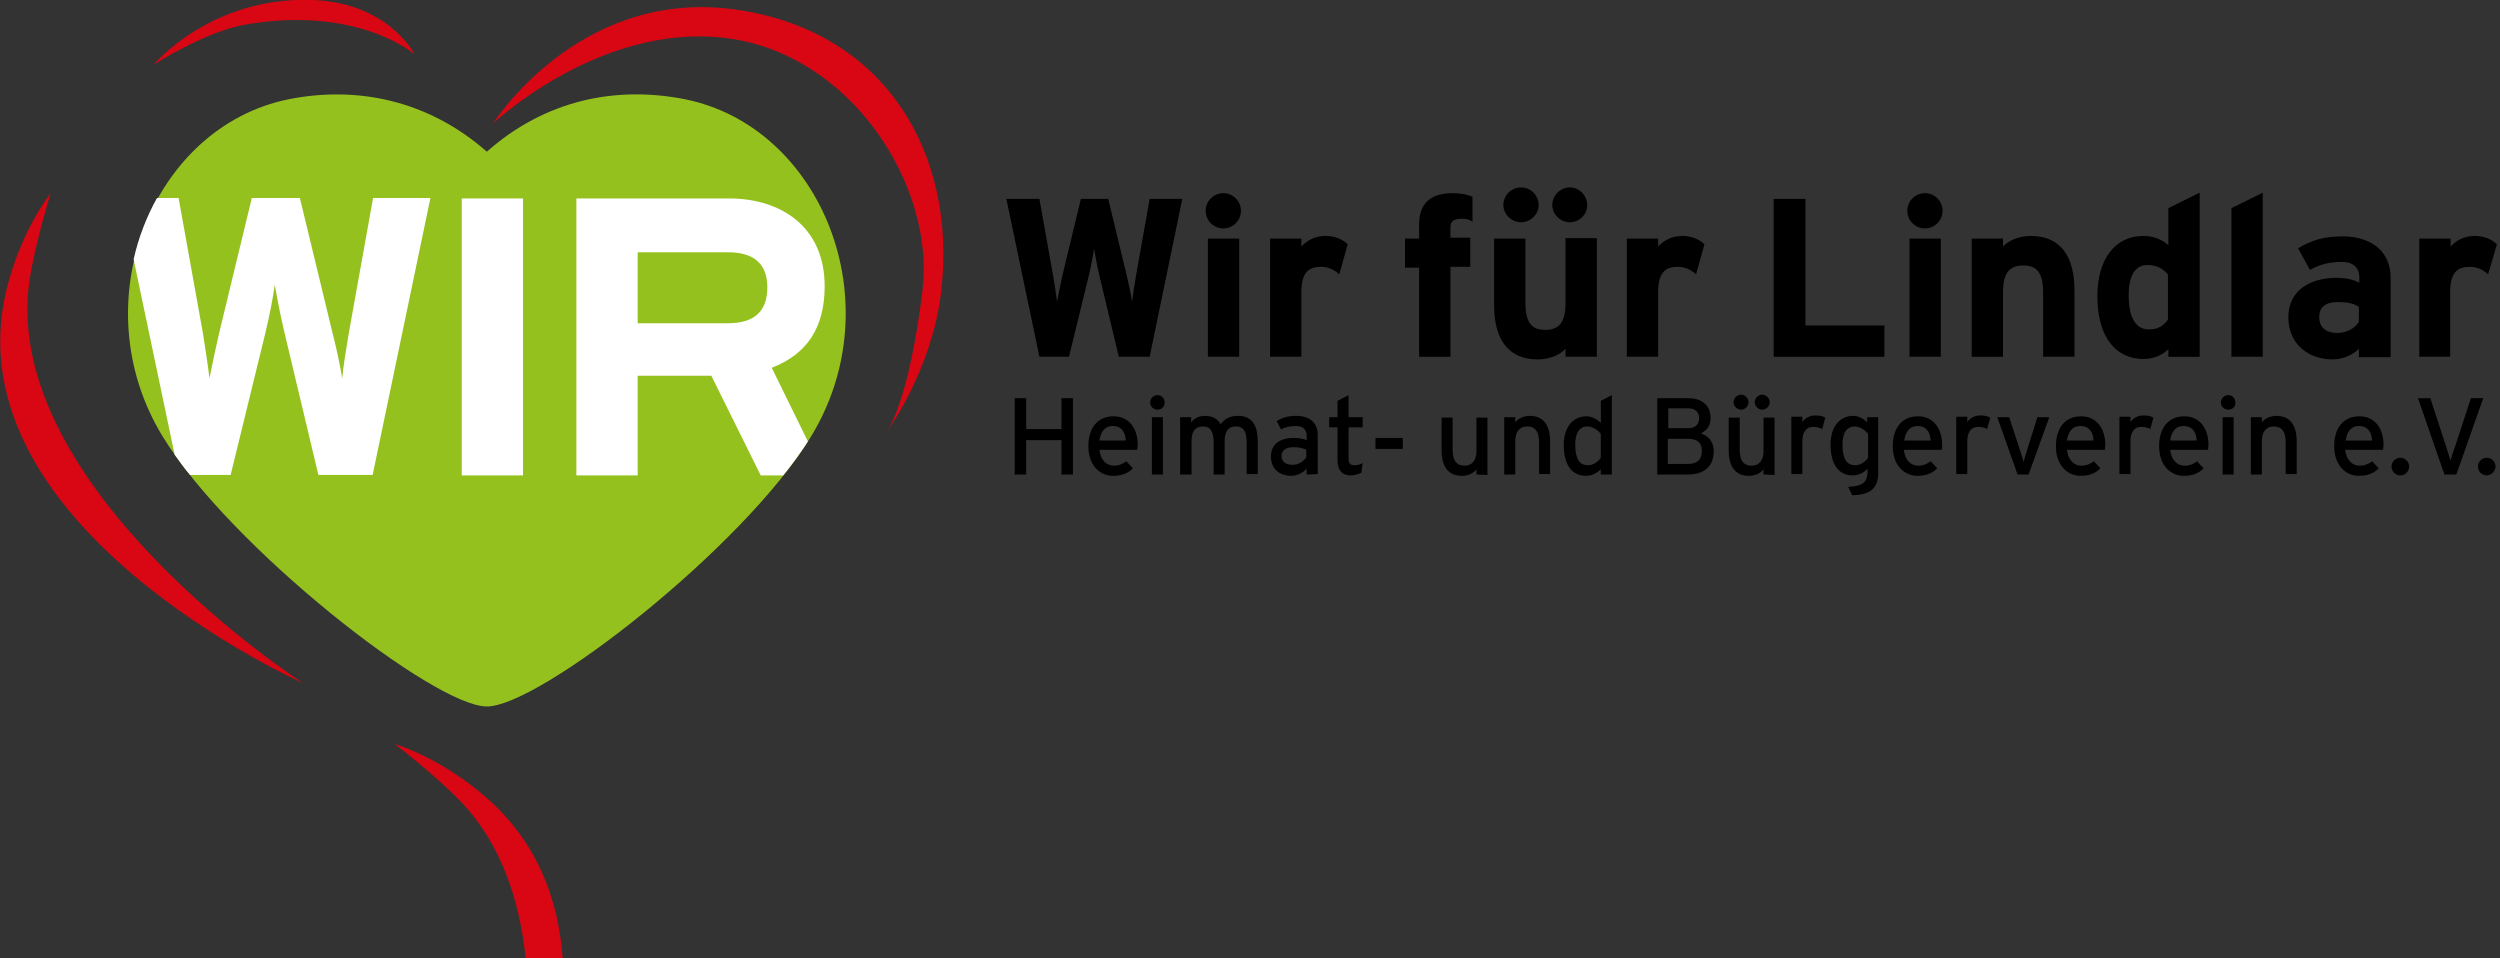
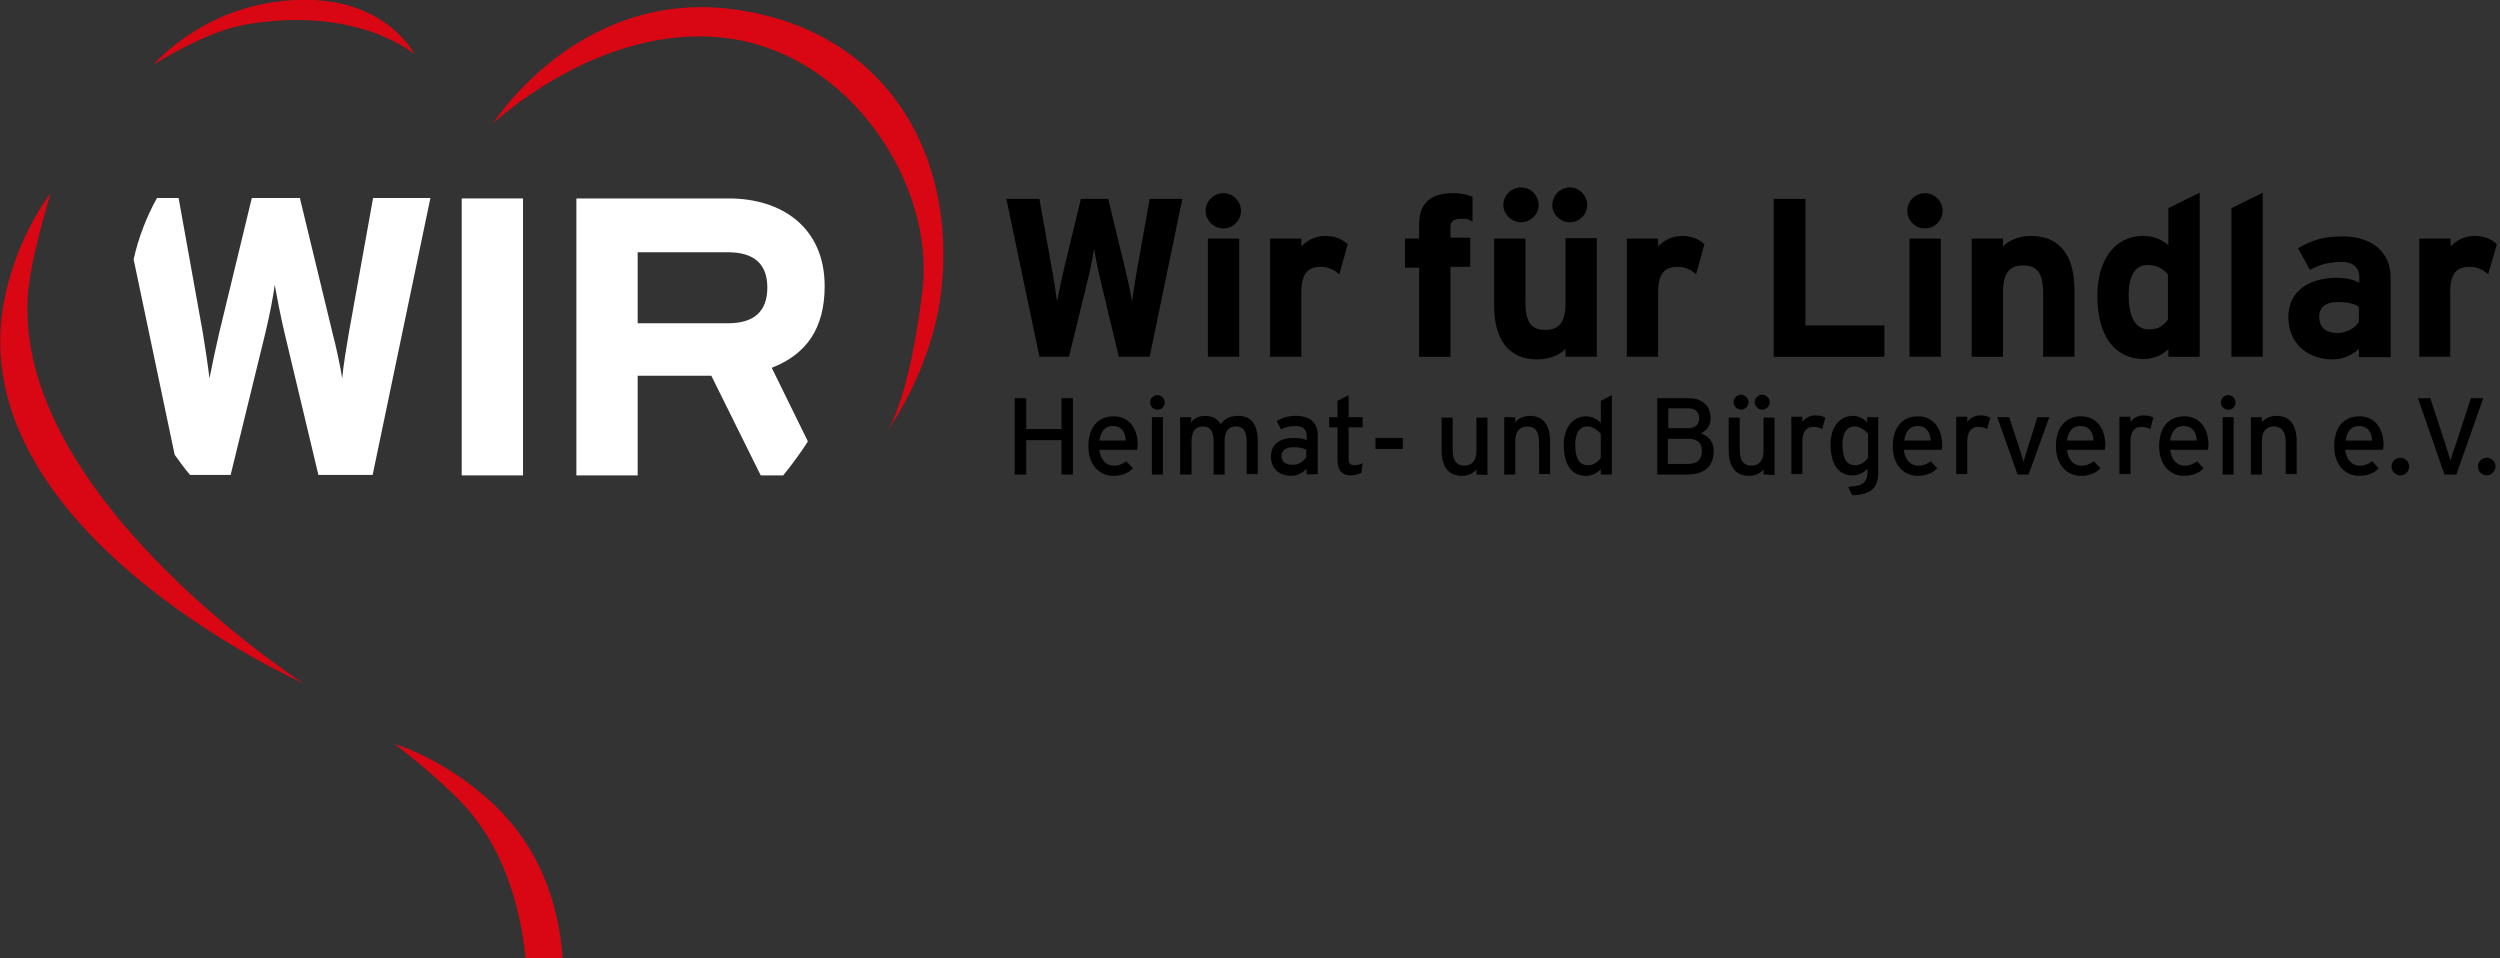
<svg xmlns="http://www.w3.org/2000/svg" xml:space="preserve" id="Ebene_2_00000153706253277098790850000007118269945536667034_" x="0" y="0" version="1.1" viewBox="0 0 566.9 217.3">
  <rect x="0" y="0" width="566.9" height="217.3" fill="#333333" stroke="none" />
  <style>.st1{fill:#fff}.st2{fill-rule:evenodd;clip-rule:evenodd;fill:#d90613}</style>
-   <path fill="#95c11f" d="M155.3 22.5c-15.7-3.1-31.7.2-44.9 11.9-13.2-11.6-29.3-15-44.9-11.9C34.6 28.7 18.3 68.6 36.9 99c15.3 25 61.5 61.2 73.5 61.2S168.7 124 183.9 99c18.6-30.5 2.3-70.3-28.6-76.5z" />
  <path d="M104.7 45h13.9v62.8h-13.9z" class="st1" />
-   <path d="M260.7 80.9h-7l-4.4-18.4c-.5-2.1-1-4.8-1.2-6.1-.2 1.3-.7 4-1.2 6.1l-4.5 18.4h-6.7l-7.5-35.8h7.5l3.1 17.4c.3 1.7.7 4.4.9 5.9.3-1.5.8-4.1 1.2-5.9l4.2-17.4h6.2l4.2 17.4c.4 1.7 1 4.4 1.2 5.9.2-1.5.6-4.2.9-5.9l3.1-17.4h7.4l-7.4 35.8zM277.4 51.8c-2.2 0-4-1.8-4-4s1.8-4 4-4 4 1.8 4 4-1.8 4-4 4zm-3.5 29.1V54.1h7.1v26.8h-7.1zM303.7 62.2c-1.1-1-2.5-1.7-4.1-1.7-2.8 0-4.5 1.2-4.5 5.8v14.6H288V54.1h7.1v1.8c1.2-1.3 3-2.4 5.5-2.4 2.3 0 4 .9 5 1.9l-1.9 6.8zM331.5 49.6c-2.1 0-2.6.7-2.6 2.1v2.2h4.5v6.6h-4.5v20.4h-7.1V60.7h-3.2v-6.6h3.2v-3.2c0-5 2.8-7.1 7.7-7.1 1.7 0 3.2.3 4.4.8v5.7c-.6-.5-1.3-.7-2.4-.7zM355 80.9v-1.8c-1.2 1.3-3.5 2.4-6.3 2.4-6.8 0-9.9-4.7-9.9-12.3V54.1h7.1v14.5c0 4.8 1.6 6.2 4.5 6.2s4.6-1.4 4.6-6.1V54h7.1v26.9H355zm-10.1-30.5c-2.1 0-4-1.8-4-3.9 0-2.2 1.8-4 4-4s4 1.8 4 4c0 2.1-1.8 3.9-4 3.9zm11.1 0c-2.2 0-4-1.8-4-3.9 0-2.2 1.8-4 4-4 2.1 0 3.9 1.8 3.9 4 .1 2.1-1.8 3.9-3.9 3.9zM384.6 62.2c-1.1-1-2.5-1.7-4.1-1.7-2.8 0-4.5 1.2-4.5 5.8v14.6h-7.1V54.1h7.1v1.8c1.2-1.3 3-2.4 5.5-2.4 2.3 0 4 .9 5 1.9l-1.9 6.8zM402.2 80.9V45.1h7.2v28.7h17.9v7.1h-25.1zM436.5 51.8c-2.2 0-4-1.8-4-4s1.8-4 4-4 4 1.8 4 4-1.8 4-4 4zM433 80.9V54.1h7.1v26.8H433zM463.3 80.9V66.4c0-4.8-1.6-6.2-4.5-6.2s-4.6 1.4-4.6 6.1v14.6h-7.1V54.1h7.1v1.8c1.2-1.3 3.5-2.4 6.3-2.4 6.8 0 9.9 4.7 9.9 12.3v15.1h-7.1zM491.7 80.9v-1.7c-1.3 1.2-3.1 2.2-5.7 2.2-5.7 0-10.4-4.3-10.4-14.3 0-8 3.8-13.6 10.4-13.6 2.4 0 4.4.9 5.7 2.1v-8.4l7.1-3.5v37.2h-7.1zm0-18.5c-1.1-1.5-2.7-2.3-4.8-2.3-2.7 0-4.2 2.4-4.2 6.8 0 5.5 1.8 7.8 4.6 7.8 2.2 0 3.3-.9 4.3-2.2V62.4h.1zM506 80.9V47.2l7.1-3.5v37.2H506zM534.9 80.9v-1.8c-1.3 1.3-3.5 2.4-6 2.4-5 0-10-3.1-10-9.6 0-5.9 4.8-8.9 10.9-8.9 2.5 0 4 .5 5.2 1.1v-1.3c0-1.9-1.3-3.4-3.8-3.4-3.2 0-4.9.5-7.4 1.8l-2.7-4.9c3.1-1.8 5.7-2.7 10.1-2.7 6.5 0 10.9 3.4 10.9 9.4v18h-7.2v-.1zm0-11.3c-1.2-.8-2.4-1.1-4.9-1.1-2.7 0-4.1 1.2-4.1 3.4 0 1.9 1.1 3.6 4.1 3.6 2.3 0 4.1-1.2 4.9-2.5v-3.4zM564.2 62.2c-1.1-1-2.5-1.7-4.1-1.7-2.8 0-4.5 1.2-4.5 5.8v14.6h-7V54.1h7.1v1.8c1.2-1.3 3-2.4 5.5-2.4 2.3 0 4 .9 5 1.9l-2 6.8zM240.7 107.6v-7.8h-8v7.8h-2.6V90.3h2.6v7h8v-7h2.6v17.3h-2.6zM257.9 102h-8.6c.3 2.5 1.7 3.6 3.3 3.6 1.1 0 2-.4 2.8-1l1.5 1.6c-1.1 1.1-2.5 1.7-4.5 1.7-3 0-5.6-2.4-5.6-6.7 0-4.4 2.3-6.8 5.7-6.8 3.7 0 5.5 3 5.5 6.5-.1.4-.1.8-.1 1.1zm-5.6-5.4c-1.7 0-2.7 1.2-3 3.3h6c-.1-1.8-.9-3.3-3-3.3zM262.5 92.9c-.9 0-1.7-.7-1.7-1.6 0-.9.7-1.7 1.7-1.7.9 0 1.6.7 1.6 1.7 0 .9-.7 1.6-1.6 1.6zm-1.3 14.7v-13h2.5v13h-2.5zM282.7 107.6v-7.3c0-2.6-.8-3.6-2.5-3.6s-2.5 1.2-2.5 3.3v7.6h-2.5v-7.3c0-2.6-.8-3.6-2.5-3.6s-2.5 1.2-2.5 3.3v7.6h-2.6v-13h2.5v1.2c.6-.9 1.8-1.5 3.1-1.5 1.8 0 2.9.7 3.6 1.9.9-1.2 2-1.9 4-1.9 3 0 4.4 2 4.4 5.8v7.4h-2.5v.1zM296.3 107.6v-1.3c-.9.9-2.1 1.6-3.6 1.6-2.1 0-4.5-1.2-4.5-4.4 0-2.9 2.2-4.2 5.2-4.2 1.2 0 2.2.2 2.9.5v-1c0-1.4-.9-2.2-2.4-2.2-1.3 0-2.4.2-3.4.8l-1-1.9c1.2-.8 2.6-1.2 4.4-1.2 2.9 0 4.9 1.4 4.9 4.3v8.9l-2.5.1zm0-5.6c-.7-.3-1.6-.6-3-.6-1.6 0-2.7.7-2.7 1.9 0 1.3.8 2.1 2.5 2.1 1.4 0 2.5-.8 3.1-1.7V102h.1zM308.7 107.2c-.6.3-1.5.6-2.5.6-1.8 0-2.9-1.1-2.9-3.4v-7.5h-1.9v-2.3h1.9v-3.7l2.5-1.3v5h3.2v2.3h-3.2v7c0 1.2.4 1.6 1.3 1.6.7 0 1.4-.2 1.9-.5l-.3 2.2zM311.9 101.8v-2.5h6.2v2.5h-6.2zM334.8 107.6v-1.2c-.6.9-1.9 1.5-3.3 1.5-3 0-4.6-2-4.6-5.8v-7.4h2.5v7.3c0 2.6 1 3.6 2.7 3.6s2.7-1.2 2.7-3.3v-7.6h2.5v13l-2.5-.1zM349 107.6v-7.3c0-2.6-1-3.6-2.7-3.6s-2.7 1.2-2.7 3.3v7.6h-2.5v-13h2.5v1.2c.6-.9 1.9-1.5 3.3-1.5 3 0 4.6 2 4.6 5.8v7.4H349v.1zM363 107.6v-1.2c-.9.9-2 1.5-3.4 1.5-2.8 0-5-2-5-7 0-4.4 2.4-6.5 5.1-6.5 1.3 0 2.5.7 3.3 1.5v-5l2.5-1.3v18H363zm0-9.2c-.6-.8-1.8-1.7-3-1.7-1.8 0-2.8 1.4-2.8 4.1 0 3.3 1 4.7 2.9 4.7 1.2 0 2.3-.8 2.9-1.7v-5.4zM382.7 107.6h-6.9V90.3h7.1c3 0 5 1.6 5 4.5 0 1.8-.9 2.8-2.2 3.5 1.4.4 2.9 1.6 2.9 4 0 3.5-2.2 5.3-5.9 5.3zm.2-15h-4.6v4.5h4.6c1.7 0 2.4-1.1 2.4-2.2 0-1.3-.7-2.3-2.4-2.3zm0 6.9h-4.7v5.7h4.6c2.3 0 3.1-1.2 3.1-2.9.1-1.8-1-2.8-3-2.8zM399.9 107.6v-1.2c-.6.9-1.9 1.5-3.3 1.5-3 0-4.6-2-4.6-5.8v-7.4h2.5v7.3c0 2.6 1 3.6 2.7 3.6s2.7-1.2 2.7-3.3v-7.6h2.5v13l-2.5-.1zm-5.1-14.7c-.9 0-1.7-.8-1.7-1.7s.8-1.7 1.7-1.7 1.7.8 1.7 1.7-.8 1.7-1.7 1.7zm4.8 0c-.9 0-1.7-.8-1.7-1.7s.8-1.7 1.7-1.7 1.7.8 1.7 1.7-.8 1.7-1.7 1.7zM413.2 97.3c-.5-.3-1.1-.5-2-.5-1.6 0-2.5 1.1-2.5 3.3v7.4h-2.5v-13h2.5v1.2c.6-.9 1.7-1.5 3-1.5 1 0 1.7.2 2.2.5l-.7 2.6zM420 112.3l-.9-1.9c3.7-.2 4.4-1.2 4.4-3.9v-.2c-.9.9-2 1.5-3.4 1.5-2.8 0-5-2-5-7 0-4.4 2.4-6.5 5.1-6.5 1.3 0 2.5.7 3.2 1.5v-1.2h2.5v11.7c.2 4-1.2 5.9-5.9 6zm3.6-13.9c-.6-.8-1.8-1.7-3-1.7-1.8 0-2.8 1.4-2.8 4.1 0 3.3 1 4.7 2.9 4.7 1.2 0 2.3-.8 2.9-1.7v-5.4zM440.3 102h-8.6c.3 2.5 1.7 3.6 3.3 3.6 1.1 0 2-.4 2.8-1l1.5 1.6c-1.1 1.1-2.5 1.7-4.5 1.7-3 0-5.6-2.4-5.6-6.7 0-4.4 2.3-6.8 5.7-6.8 3.7 0 5.5 3 5.5 6.5 0 .4 0 .8-.1 1.1zm-5.5-5.4c-1.7 0-2.7 1.2-3 3.3h6c-.1-1.8-.9-3.3-3-3.3zM450.6 97.3c-.5-.3-1.1-.5-2-.5-1.6 0-2.5 1.1-2.5 3.3v7.4h-2.5v-13h2.5v1.2c.6-.9 1.7-1.5 3-1.5 1 0 1.7.2 2.2.5l-.7 2.6zM460 107.6h-2.5l-4.6-13h2.7l2.3 7c.4 1.3.8 2.5 1 3.2.1-.7.5-1.9.9-3.2l2.2-7h2.7l-4.7 13zM477.3 102h-8.6c.3 2.5 1.7 3.6 3.3 3.6 1.1 0 2-.4 2.8-1l1.5 1.6c-1.1 1.1-2.5 1.7-4.5 1.7-3 0-5.6-2.4-5.6-6.7 0-4.4 2.3-6.8 5.7-6.8 3.7 0 5.5 3 5.5 6.5 0 .4-.1.8-.1 1.1zm-5.6-5.4c-1.7 0-2.7 1.2-3 3.3h6c0-1.8-.9-3.3-3-3.3zM487.6 97.3c-.5-.3-1.1-.5-2-.5-1.6 0-2.5 1.1-2.5 3.3v7.4h-2.5v-13h2.5v1.2c.6-.9 1.7-1.5 3-1.5 1 0 1.7.2 2.2.5l-.7 2.6zM500.7 102h-8.6c.3 2.5 1.7 3.6 3.3 3.6 1.1 0 2-.4 2.8-1l1.5 1.6c-1.1 1.1-2.5 1.7-4.5 1.7-3 0-5.6-2.4-5.6-6.7 0-4.4 2.3-6.8 5.7-6.8 3.7 0 5.5 3 5.5 6.5 0 .4-.1.8-.1 1.1zm-5.6-5.4c-1.7 0-2.7 1.2-3 3.3h6c0-1.8-.9-3.3-3-3.3zM505.3 92.9c-.9 0-1.7-.7-1.7-1.6 0-.9.7-1.7 1.7-1.7.9 0 1.6.7 1.6 1.7.1.9-.7 1.6-1.6 1.6zm-1.3 14.7v-13h2.5v13H504zM518.3 107.6v-7.3c0-2.6-1-3.6-2.7-3.6s-2.7 1.2-2.7 3.3v7.6h-2.5v-13h2.5v1.2c.6-.9 1.9-1.5 3.3-1.5 3 0 4.6 2 4.6 5.8v7.4h-2.5v.1zM540.4 102h-8.6c.3 2.5 1.7 3.6 3.3 3.6 1.1 0 2-.4 2.8-1l1.5 1.6c-1.1 1.1-2.5 1.7-4.5 1.7-3 0-5.6-2.4-5.6-6.7 0-4.4 2.3-6.8 5.7-6.8 3.7 0 5.5 3 5.5 6.5 0 .4-.1.8-.1 1.1zm-5.5-5.4c-1.7 0-2.7 1.2-3 3.3h6c-.1-1.8-.9-3.3-3-3.3zM544.3 107.8c-1.1 0-2-.9-2-2s.9-2 2-2 2 .9 2 2-.9 2-2 2zM557 107.6h-2.7l-6-17.3h2.8l3.6 11c.3 1 .8 2.5 1 3.2.1-.6.6-2.2 1-3.2l3.6-11h2.8l-6.1 17.3zM563.9 107.8c-1.1 0-2-.9-2-2s.9-2 2-2 2 .9 2 2c-.1 1.1-1 2-2 2z" />
+   <path d="M260.7 80.9h-7l-4.4-18.4c-.5-2.1-1-4.8-1.2-6.1-.2 1.3-.7 4-1.2 6.1l-4.5 18.4h-6.7l-7.5-35.8h7.5l3.1 17.4c.3 1.7.7 4.4.9 5.9.3-1.5.8-4.1 1.2-5.9l4.2-17.4h6.2l4.2 17.4c.4 1.7 1 4.4 1.2 5.9.2-1.5.6-4.2.9-5.9l3.1-17.4h7.4l-7.4 35.8zM277.4 51.8c-2.2 0-4-1.8-4-4s1.8-4 4-4 4 1.8 4 4-1.8 4-4 4zm-3.5 29.1V54.1h7.1v26.8h-7.1zM303.7 62.2c-1.1-1-2.5-1.7-4.1-1.7-2.8 0-4.5 1.2-4.5 5.8v14.6H288V54.1h7.1v1.8c1.2-1.3 3-2.4 5.5-2.4 2.3 0 4 .9 5 1.9l-1.9 6.8zM331.5 49.6c-2.1 0-2.6.7-2.6 2.1v2.2h4.5v6.6h-4.5v20.4h-7.1V60.7h-3.2v-6.6h3.2v-3.2c0-5 2.8-7.1 7.7-7.1 1.7 0 3.2.3 4.4.8v5.7c-.6-.5-1.3-.7-2.4-.7zM355 80.9v-1.8c-1.2 1.3-3.5 2.4-6.3 2.4-6.8 0-9.9-4.7-9.9-12.3V54.1h7.1v14.5c0 4.8 1.6 6.2 4.5 6.2s4.6-1.4 4.6-6.1V54h7.1v26.9H355zm-10.1-30.5c-2.1 0-4-1.8-4-3.9 0-2.2 1.8-4 4-4s4 1.8 4 4c0 2.1-1.8 3.9-4 3.9zm11.1 0c-2.2 0-4-1.8-4-3.9 0-2.2 1.8-4 4-4 2.1 0 3.9 1.8 3.9 4 .1 2.1-1.8 3.9-3.9 3.9zM384.6 62.2c-1.1-1-2.5-1.7-4.1-1.7-2.8 0-4.5 1.2-4.5 5.8v14.6h-7.1V54.1h7.1v1.8c1.2-1.3 3-2.4 5.5-2.4 2.3 0 4 .9 5 1.9l-1.9 6.8zM402.2 80.9V45.1h7.2v28.7h17.9v7.1h-25.1zM436.5 51.8c-2.2 0-4-1.8-4-4s1.8-4 4-4 4 1.8 4 4-1.8 4-4 4zM433 80.9V54.1h7.1v26.8H433zM463.3 80.9V66.4c0-4.8-1.6-6.2-4.5-6.2s-4.6 1.4-4.6 6.1v14.6h-7.1V54.1h7.1v1.8c1.2-1.3 3.5-2.4 6.3-2.4 6.8 0 9.9 4.7 9.9 12.3v15.1h-7.1zM491.7 80.9v-1.7c-1.3 1.2-3.1 2.2-5.7 2.2-5.7 0-10.4-4.3-10.4-14.3 0-8 3.8-13.6 10.4-13.6 2.4 0 4.4.9 5.7 2.1v-8.4l7.1-3.5v37.2h-7.1zm0-18.5c-1.1-1.5-2.7-2.3-4.8-2.3-2.7 0-4.2 2.4-4.2 6.8 0 5.5 1.8 7.8 4.6 7.8 2.2 0 3.3-.9 4.3-2.2V62.4h.1zM506 80.9V47.2l7.1-3.5v37.2H506zM534.9 80.9v-1.8c-1.3 1.3-3.5 2.4-6 2.4-5 0-10-3.1-10-9.6 0-5.9 4.8-8.9 10.9-8.9 2.5 0 4 .5 5.2 1.1v-1.3c0-1.9-1.3-3.4-3.8-3.4-3.2 0-4.9.5-7.4 1.8l-2.7-4.9c3.1-1.8 5.7-2.7 10.1-2.7 6.5 0 10.9 3.4 10.9 9.4v18h-7.2v-.1zm0-11.3c-1.2-.8-2.4-1.1-4.9-1.1-2.7 0-4.1 1.2-4.1 3.4 0 1.9 1.1 3.6 4.1 3.6 2.3 0 4.1-1.2 4.9-2.5v-3.4zM564.2 62.2c-1.1-1-2.5-1.7-4.1-1.7-2.8 0-4.5 1.2-4.5 5.8v14.6h-7V54.1h7.1v1.8c1.2-1.3 3-2.4 5.5-2.4 2.3 0 4 .9 5 1.9l-2 6.8zM240.7 107.6v-7.8h-8v7.8h-2.6V90.3h2.6v7h8v-7h2.6v17.3h-2.6zM257.9 102h-8.6c.3 2.5 1.7 3.6 3.3 3.6 1.1 0 2-.4 2.8-1l1.5 1.6c-1.1 1.1-2.5 1.7-4.5 1.7-3 0-5.6-2.4-5.6-6.7 0-4.4 2.3-6.8 5.7-6.8 3.7 0 5.5 3 5.5 6.5-.1.4-.1.8-.1 1.1zm-5.6-5.4c-1.7 0-2.7 1.2-3 3.3h6c-.1-1.8-.9-3.3-3-3.3zM262.5 92.9c-.9 0-1.7-.7-1.7-1.6 0-.9.7-1.7 1.7-1.7.9 0 1.6.7 1.6 1.7 0 .9-.7 1.6-1.6 1.6zm-1.3 14.7v-13h2.5v13h-2.5zM282.7 107.6v-7.3c0-2.6-.8-3.6-2.5-3.6s-2.5 1.2-2.5 3.3v7.6h-2.5v-7.3c0-2.6-.8-3.6-2.5-3.6s-2.5 1.2-2.5 3.3v7.6h-2.6v-13h2.5v1.2c.6-.9 1.8-1.5 3.1-1.5 1.8 0 2.9.7 3.6 1.9.9-1.2 2-1.9 4-1.9 3 0 4.4 2 4.4 5.8v7.4h-2.5v.1zM296.3 107.6v-1.3c-.9.9-2.1 1.6-3.6 1.6-2.1 0-4.5-1.2-4.5-4.4 0-2.9 2.2-4.2 5.2-4.2 1.2 0 2.2.2 2.9.5v-1c0-1.4-.9-2.2-2.4-2.2-1.3 0-2.4.2-3.4.8l-1-1.9c1.2-.8 2.6-1.2 4.4-1.2 2.9 0 4.9 1.4 4.9 4.3v8.9l-2.5.1zm0-5.6c-.7-.3-1.6-.6-3-.6-1.6 0-2.7.7-2.7 1.9 0 1.3.8 2.1 2.5 2.1 1.4 0 2.5-.8 3.1-1.7V102h.1zM308.7 107.2c-.6.3-1.5.6-2.5.6-1.8 0-2.9-1.1-2.9-3.4v-7.5h-1.9v-2.3h1.9v-3.7l2.5-1.3v5h3.2v2.3h-3.2v7c0 1.2.4 1.6 1.3 1.6.7 0 1.4-.2 1.9-.5l-.3 2.2zM311.9 101.8v-2.5h6.2v2.5h-6.2zM334.8 107.6v-1.2c-.6.9-1.9 1.5-3.3 1.5-3 0-4.6-2-4.6-5.8v-7.4h2.5v7.3c0 2.6 1 3.6 2.7 3.6s2.7-1.2 2.7-3.3v-7.6h2.5v13l-2.5-.1M349 107.6v-7.3c0-2.6-1-3.6-2.7-3.6s-2.7 1.2-2.7 3.3v7.6h-2.5v-13h2.5v1.2c.6-.9 1.9-1.5 3.3-1.5 3 0 4.6 2 4.6 5.8v7.4H349v.1zM363 107.6v-1.2c-.9.9-2 1.5-3.4 1.5-2.8 0-5-2-5-7 0-4.4 2.4-6.5 5.1-6.5 1.3 0 2.5.7 3.3 1.5v-5l2.5-1.3v18H363zm0-9.2c-.6-.8-1.8-1.7-3-1.7-1.8 0-2.8 1.4-2.8 4.1 0 3.3 1 4.7 2.9 4.7 1.2 0 2.3-.8 2.9-1.7v-5.4zM382.7 107.6h-6.9V90.3h7.1c3 0 5 1.6 5 4.5 0 1.8-.9 2.8-2.2 3.5 1.4.4 2.9 1.6 2.9 4 0 3.5-2.2 5.3-5.9 5.3zm.2-15h-4.6v4.5h4.6c1.7 0 2.4-1.1 2.4-2.2 0-1.3-.7-2.3-2.4-2.3zm0 6.9h-4.7v5.7h4.6c2.3 0 3.1-1.2 3.1-2.9.1-1.8-1-2.8-3-2.8zM399.9 107.6v-1.2c-.6.9-1.9 1.5-3.3 1.5-3 0-4.6-2-4.6-5.8v-7.4h2.5v7.3c0 2.6 1 3.6 2.7 3.6s2.7-1.2 2.7-3.3v-7.6h2.5v13l-2.5-.1zm-5.1-14.7c-.9 0-1.7-.8-1.7-1.7s.8-1.7 1.7-1.7 1.7.8 1.7 1.7-.8 1.7-1.7 1.7zm4.8 0c-.9 0-1.7-.8-1.7-1.7s.8-1.7 1.7-1.7 1.7.8 1.7 1.7-.8 1.7-1.7 1.7zM413.2 97.3c-.5-.3-1.1-.5-2-.5-1.6 0-2.5 1.1-2.5 3.3v7.4h-2.5v-13h2.5v1.2c.6-.9 1.7-1.5 3-1.5 1 0 1.7.2 2.2.5l-.7 2.6zM420 112.3l-.9-1.9c3.7-.2 4.4-1.2 4.4-3.9v-.2c-.9.9-2 1.5-3.4 1.5-2.8 0-5-2-5-7 0-4.4 2.4-6.5 5.1-6.5 1.3 0 2.5.7 3.2 1.5v-1.2h2.5v11.7c.2 4-1.2 5.9-5.9 6zm3.6-13.9c-.6-.8-1.8-1.7-3-1.7-1.8 0-2.8 1.4-2.8 4.1 0 3.3 1 4.7 2.9 4.7 1.2 0 2.3-.8 2.9-1.7v-5.4zM440.3 102h-8.6c.3 2.5 1.7 3.6 3.3 3.6 1.1 0 2-.4 2.8-1l1.5 1.6c-1.1 1.1-2.5 1.7-4.5 1.7-3 0-5.6-2.4-5.6-6.7 0-4.4 2.3-6.8 5.7-6.8 3.7 0 5.5 3 5.5 6.5 0 .4 0 .8-.1 1.1zm-5.5-5.4c-1.7 0-2.7 1.2-3 3.3h6c-.1-1.8-.9-3.3-3-3.3zM450.6 97.3c-.5-.3-1.1-.5-2-.5-1.6 0-2.5 1.1-2.5 3.3v7.4h-2.5v-13h2.5v1.2c.6-.9 1.7-1.5 3-1.5 1 0 1.7.2 2.2.5l-.7 2.6zM460 107.6h-2.5l-4.6-13h2.7l2.3 7c.4 1.3.8 2.5 1 3.2.1-.7.5-1.9.9-3.2l2.2-7h2.7l-4.7 13zM477.3 102h-8.6c.3 2.5 1.7 3.6 3.3 3.6 1.1 0 2-.4 2.8-1l1.5 1.6c-1.1 1.1-2.5 1.7-4.5 1.7-3 0-5.6-2.4-5.6-6.7 0-4.4 2.3-6.8 5.7-6.8 3.7 0 5.5 3 5.5 6.5 0 .4-.1.8-.1 1.1zm-5.6-5.4c-1.7 0-2.7 1.2-3 3.3h6c0-1.8-.9-3.3-3-3.3zM487.6 97.3c-.5-.3-1.1-.5-2-.5-1.6 0-2.5 1.1-2.5 3.3v7.4h-2.5v-13h2.5v1.2c.6-.9 1.7-1.5 3-1.5 1 0 1.7.2 2.2.5l-.7 2.6zM500.7 102h-8.6c.3 2.5 1.7 3.6 3.3 3.6 1.1 0 2-.4 2.8-1l1.5 1.6c-1.1 1.1-2.5 1.7-4.5 1.7-3 0-5.6-2.4-5.6-6.7 0-4.4 2.3-6.8 5.7-6.8 3.7 0 5.5 3 5.5 6.5 0 .4-.1.8-.1 1.1zm-5.6-5.4c-1.7 0-2.7 1.2-3 3.3h6c0-1.8-.9-3.3-3-3.3zM505.3 92.9c-.9 0-1.7-.7-1.7-1.6 0-.9.7-1.7 1.7-1.7.9 0 1.6.7 1.6 1.7.1.9-.7 1.6-1.6 1.6zm-1.3 14.7v-13h2.5v13H504zM518.3 107.6v-7.3c0-2.6-1-3.6-2.7-3.6s-2.7 1.2-2.7 3.3v7.6h-2.5v-13h2.5v1.2c.6-.9 1.9-1.5 3.3-1.5 3 0 4.6 2 4.6 5.8v7.4h-2.5v.1zM540.4 102h-8.6c.3 2.5 1.7 3.6 3.3 3.6 1.1 0 2-.4 2.8-1l1.5 1.6c-1.1 1.1-2.5 1.7-4.5 1.7-3 0-5.6-2.4-5.6-6.7 0-4.4 2.3-6.8 5.7-6.8 3.7 0 5.5 3 5.5 6.5 0 .4-.1.8-.1 1.1zm-5.5-5.4c-1.7 0-2.7 1.2-3 3.3h6c-.1-1.8-.9-3.3-3-3.3zM544.3 107.8c-1.1 0-2-.9-2-2s.9-2 2-2 2 .9 2 2-.9 2-2 2zM557 107.6h-2.7l-6-17.3h2.8l3.6 11c.3 1 .8 2.5 1 3.2.1-.6.6-2.2 1-3.2l3.6-11h2.8l-6.1 17.3zM563.9 107.8c-1.1 0-2-.9-2-2s.9-2 2-2 2 .9 2 2c-.1 1.1-1 2-2 2z" />
  <path d="M11.5 43.8S8 55 6.7 63.5c-6.9 46.9 62 91.4 62 91.4s-80.3-35.7-67.2-89.3c3.3-13.5 10-21.8 10-21.8zM34.8 14.7s11.6-7.5 20.7-9.1C81.1 1.1 94 12.3 94 12.3S88.2.7 71 0C47.8-.9 34.8 14.7 34.8 14.7zM213.4 66.3c3.8-32-13.2-60.1-47.9-64.3-34.7-4.1-53.7 26-53.7 26s24.1-22.8 52.6-19.4C192.9 12 212 42 209.2 65.7c-3.1 25.7-8.1 32.2-8.1 32.2s10.2-13.9 12.3-31.6zM104.7 182c8.9 9.4 13.1 22 14.5 35.3h8.4c-1-13.6-5.9-26.5-17.4-36.5-10.4-9.1-20.7-12.1-20.7-12.1s9.3 7.1 15.2 13.3z" class="st2" />
  <path d="M39.6 103.1c1.1 1.5 2.2 3.1 3.5 4.6h9.2l7.9-32.3c.9-3.7 1.8-8.4 2.1-10.8.4 2.3 1.3 7 2.2 10.8l7.7 32.3h12.3l13.1-62.8h-13l-5.5 30.6c-.5 3-1.3 7.7-1.5 10.3-.4-2.6-1.4-7.3-2.2-10.3L68 44.9H57.1l-7.4 30.6c-.7 3-1.7 7.7-2.2 10.3-.3-2.6-1-7.3-1.5-10.3l-5.5-30.6h-4.9c-2.4 4.3-4.2 9-5.3 13.9l9.3 44.3zM165.3 45h-34.6v62.8h13.9V85.2h16.7l11.2 22.6h5.1c2.1-2.6 4-5.2 5.6-7.7L175 83.4c8-3.1 12-9.1 12-18.5 0-13.4-9.8-19.9-21.7-19.9zm-.2 28.3h-20.5V57.2H165c5.6 0 9 2.3 9 8 0 5.5-3.1 8.1-8.9 8.1z" class="st1" />
</svg>